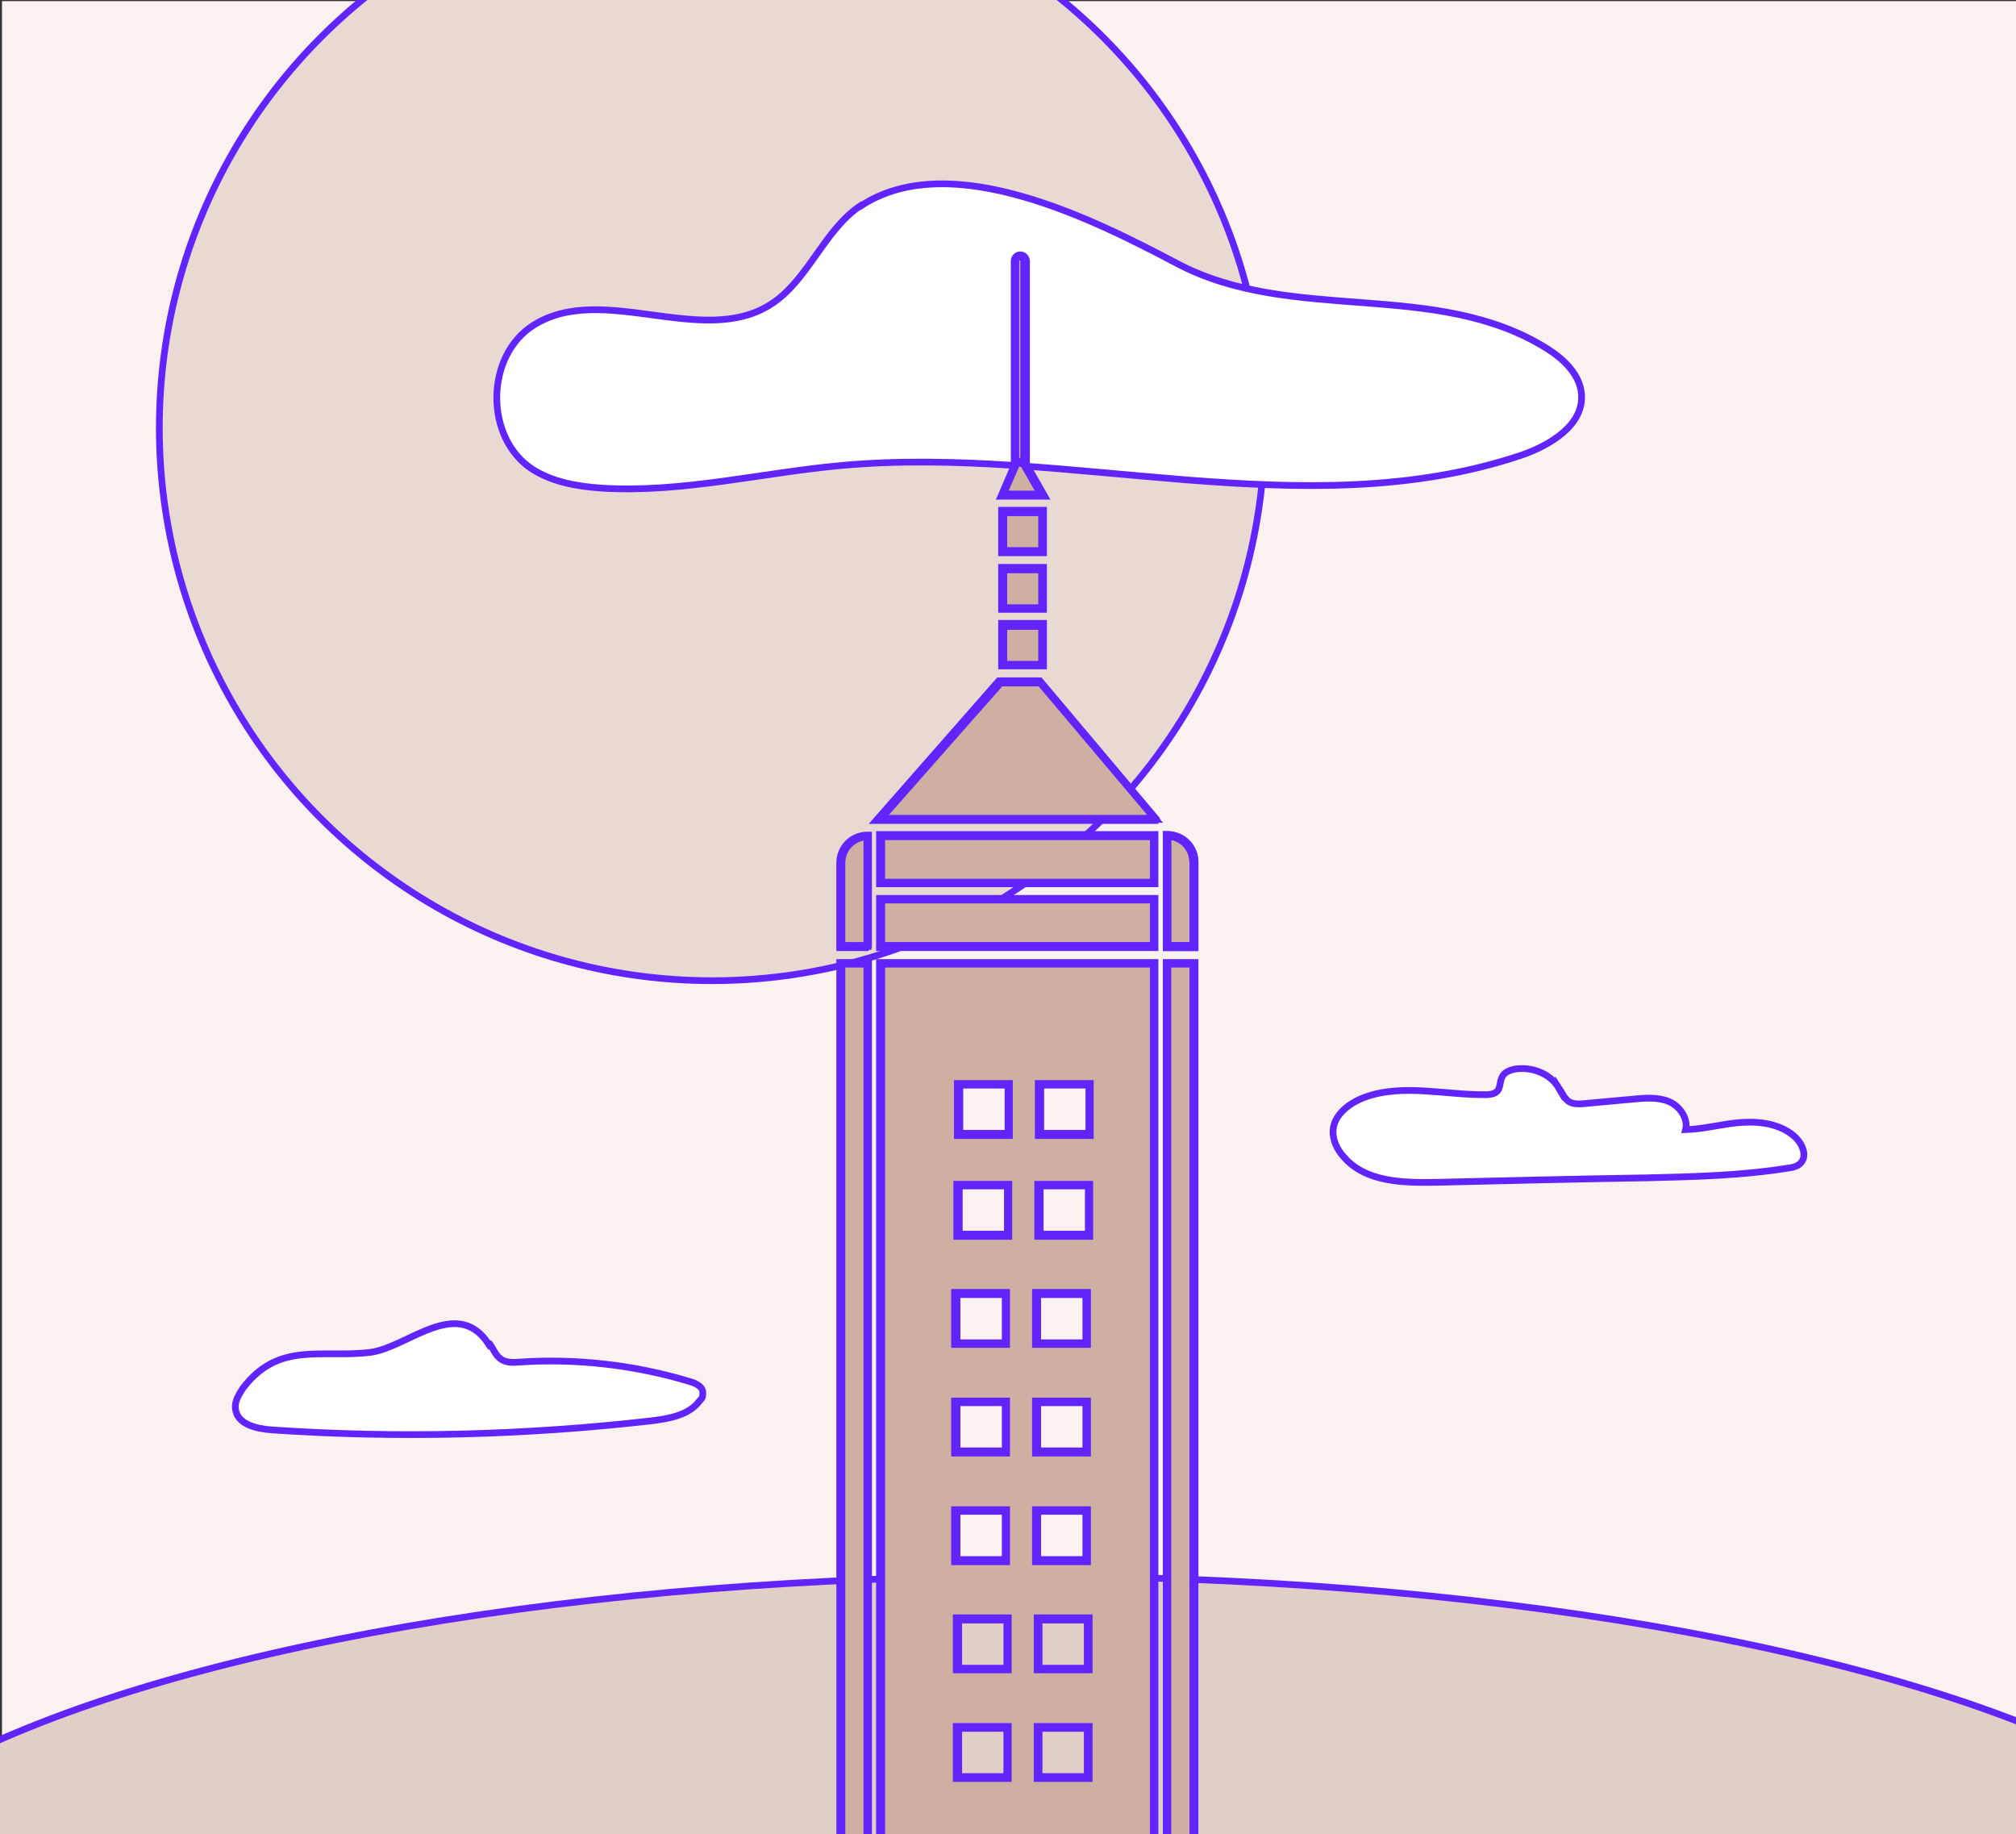
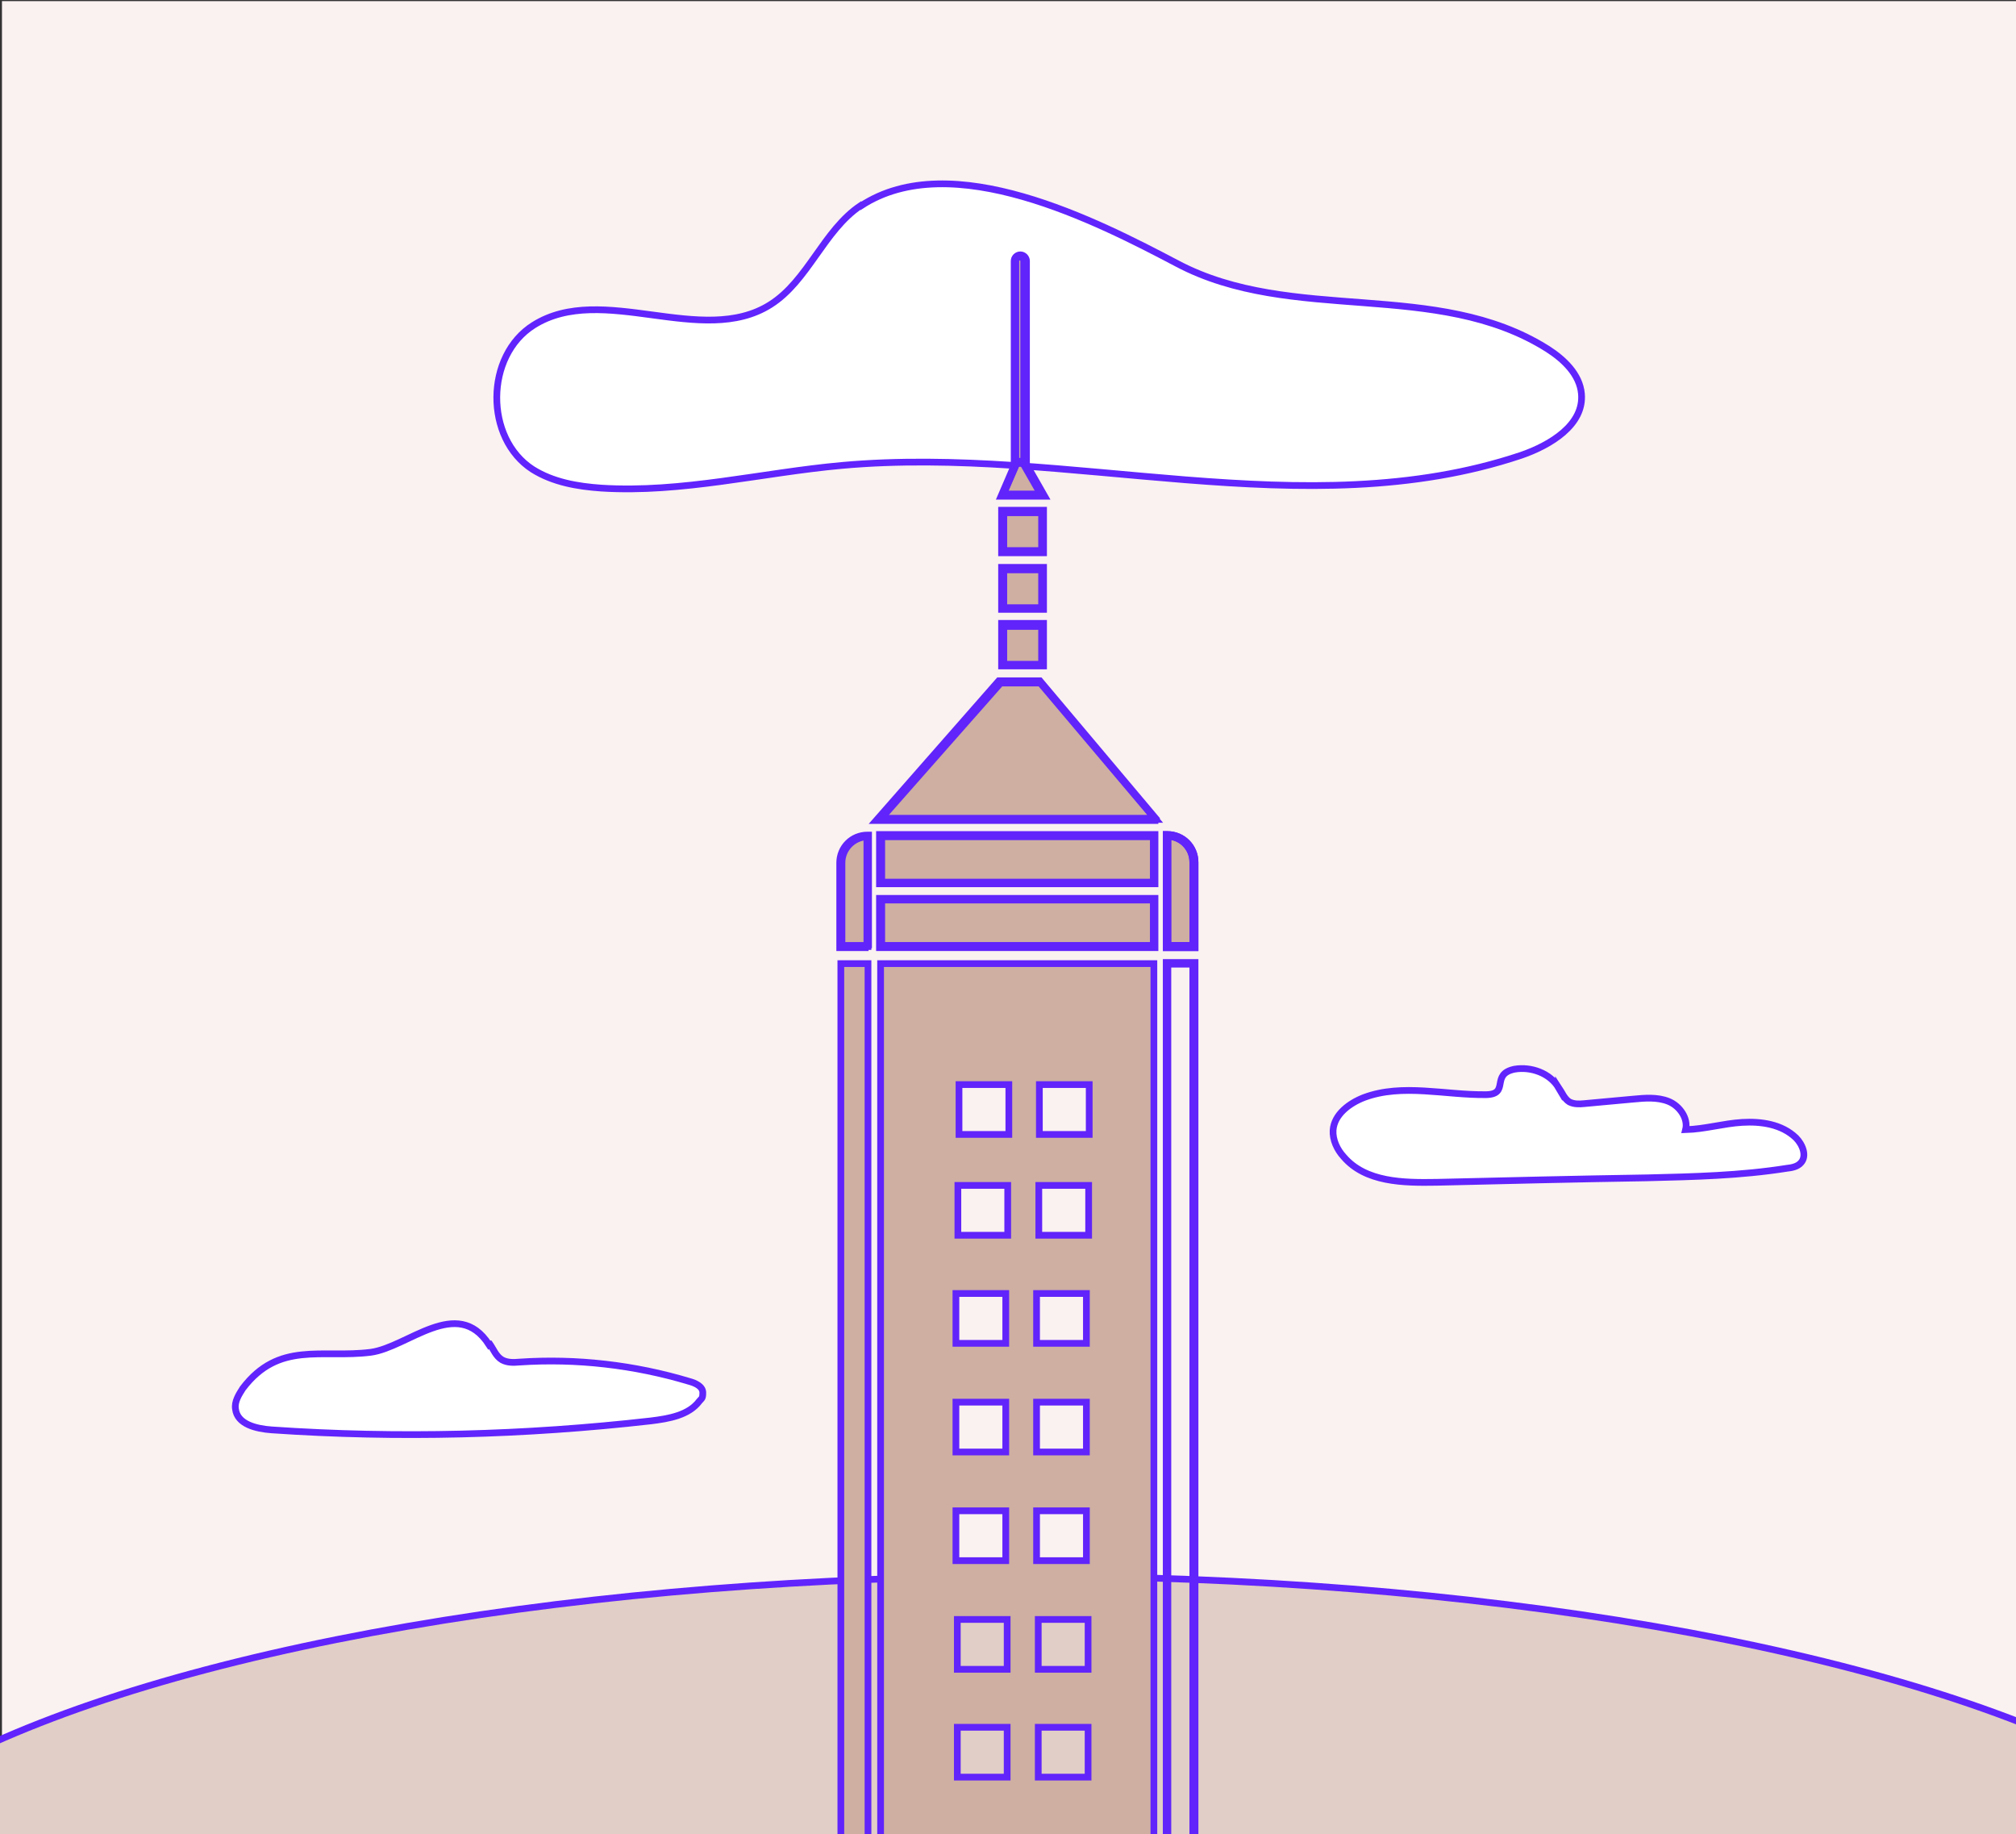
<svg xmlns="http://www.w3.org/2000/svg" viewBox="0 0 720 655">
  <rect x="0" y="0" width="720" height="655" fill="#333333" stroke="none" />
  <path d="m.7.4h719.3v656.2h-719.3z" fill="#faf1f1" />
  <g stroke-miterlimit="10" stroke-width="2.4">
    <ellipse cx="368.2" cy="696.3" fill="#e1cec6" rx="445.5" ry="133.4" stroke="#6124fc" />
-     <circle cx="254.3" cy="152.8" fill="#e8dad3" r="197.4" stroke="#6124fc" />
    <path d="m556.7 388.4c1.2 1.8 2 4 3.8 5.1 1.6.8 3.4.8 5.3.6 5.9-.6 11.5-1 17.4-1.6 4.2-.4 8.7-.8 12.7.8s7.1 6.1 6.1 10.1c6.9-.2 13.5-2.2 20.2-2.6s14.1.6 19.2 5.5c2.4 2.4 4 6.5 1.8 8.9-1.2 1.4-3.2 1.8-5.1 2-16.4 2.6-33.1 3-49.9 3.4-25.1.4-50.1 1-75.2 1.6-11.9.2-25.3 0-33.1-9.1-2.4-2.6-4-6.1-3.8-9.5.4-5.7 5.9-9.7 11.1-11.7 13.7-5.1 28.9-.8 43.6-1 8.5-.2 1.4-7.3 10.1-9.1 5.9-1 12.7 1.4 15.8 6.7z" fill="#fff" stroke="#6124fc" />
    <path d="m174.9 479.9c1.4 2 2.2 4.4 4.4 5.7 1.8 1 4 1 6.1.8 20.4-1.4 41.2 1 60.8 6.9 2.2.6 4.8 1.8 4.8 4s-.4 2-1.2 3c-3.8 5.1-10.9 6.3-17.4 7.1-44.9 5.1-90.3 6.3-135.4 3.2-5.5-.4-12.3-2-12.9-7.5-.4-2.6 1.2-5.1 2.6-7.3 12.9-17 28.1-10.7 45.7-12.9 13.3-1.8 30.9-20.2 42.2-2.8l.2-.2z" fill="#fff" stroke="#6124fc" />
    <path d="m307.4 73.4c-13.3 8.9-18.8 26.9-32.3 35.4-24.4 15.4-60-8.1-84.5 7.3-17.4 10.9-17.6 40.4-.4 51.5 7.3 4.6 16 6.1 24.6 6.7 28.7 1.8 57.2-5.5 85.9-8.1 81-7.3 165.5 22.2 242.5-3.6 10.5-3.6 22.6-10.9 21.6-22-.6-6.9-6.3-12.3-12.1-16-39.8-25.1-91.1-8.7-132.3-30.5-28.5-15-80.6-41.8-112.9-20.6z" fill="#fff" stroke="#6124fc" />
    <g fill="#ceafa2" stroke="#6124fa">
      <path d="m314.5 321.3h97.6v16.8h-97.6z" />
      <path d="m412.5 338.4h-98.4v-17.6h98.4zm-97.6-.8h97v-16.2h-97z" />
      <path d="m314.5 298.4h97.6v16.8h-97.6z" />
      <path d="m412.5 315.6h-98.4v-17.6h98.4zm-97.6-.6h97v-16.2h-97z" />
      <path d="m357.1 243.5h14.3l41.4 49.1h-99.2l43.4-49.1z" />
      <path d="m413.7 293h-100.8l43.8-49.9h14.7l42 49.9h.2zm-99-.8h97.6l-40.8-48.3h-14.1l-42.6 48.3z" />
      <path d="m358.1 223.3h14.3v14.3h-14.3z" />
      <path d="m372.7 237.8h-15v-15.2h15zm-14.2-.6h13.5v-13.5h-13.5z" />
      <path d="m358.1 202.9h14.3v14.3h-14.3z" />
      <path d="m372.7 217.6h-15v-15h15zm-14.2-.6h13.5v-13.5h-13.5z" />
      <path d="m358.1 182.7h14.3v14.3h-14.3z" />
      <path d="m372.7 197.4h-15v-15.2h15zm-14.2-.8h13.5v-13.5h-13.5z" />
      <path d="m372.5 176.8h-14.3l6.1-14.3 8.3 14.3z" />
      <path d="m373.1 177.2h-15.6l6.7-15.6zm-14.6-.8h13.1l-7.5-13.1-5.7 13.1z" />
      <path d="m366 165.1h-3.6v-71.9c0-1 .8-1.8 1.8-1.8s1.8.8 1.8 1.8z" />
      <path d="m366.4 165.5h-4.2v-72.3c0-1.2 1-2.2 2.2-2.2s2.2 1 2.2 2.2v72.3zm-3.6-.8h2.8v-71.5c0-.8-.6-1.4-1.4-1.4s-1.4.6-1.4 1.4z" />
      <path d="m426.4 338h-9.7v-39.6c5.3 0 9.7 4.2 9.7 9.7v30.1z" />
      <path d="m426.8 338.4h-10.3v-40.4h.4c5.5 0 9.9 4.4 9.9 9.9zm-9.7-.8h8.9v-29.7c0-5.1-4-9.1-8.9-9.3z" />
      <path d="m426.8 338.4h-10.3v-40.4h.4c5.5 0 9.9 4.4 9.9 9.9zm-9.7-.8h8.9v-29.7c0-5.1-4-9.1-8.9-9.3z" />
      <path d="m300.3 338h9.7v-39.6c-5.3 0-9.7 4.2-9.7 9.7v30.1z" />
      <path d="m310.2 338.4h-10.3v-30.3c0-5.5 4.4-9.9 9.9-9.9h.4v40.4zm-9.5-.8h8.9v-38.8c-4.8.2-8.9 4.2-8.9 9.3v29.7z" />
      <path d="m300.3 344.1h9.7v340.2h-9.7z" />
-       <path d="m310.2 684.6h-10.3v-340.9h10.3zm-9.5-.9h8.9v-339.4h-8.9z" />
-       <path d="m416.7 344.1h9.7v340.2h-9.7z" />
      <path d="m426.8 684.6h-10.3v-340.9h10.3zm-9.7-.9h8.9v-339.4h-8.9z" />
      <path d="m400.1 668.4h-72.7v-308.9h72.7zm-71.9-.8h71.3v-307.5h-71.3z" />
      <path d="m314.5 344.1v340.2h97.6v-340.2zm55.7 117.8h17.8v17.8h-17.8zm0 38.8h17.8v17.8h-17.8zm-28.8-38.8h17.8v17.8h-17.8zm0 38.8h17.8v17.8h-17.8zm0 38.8h17.8v17.8h-17.8zm18.3 95.1h-17.8v-17.8h17.8zm0-38.5h-17.8v-17.8h17.8zm.2-155h-17.8v-17.8h17.8zm.4-36h-17.8v-17.8h17.8zm9.9 134.4h17.8v17.8h-17.8zm18.4 95.1h-17.8v-17.8h17.8zm0-38.5h-17.8v-17.8h17.8zm.2-155h-17.8v-17.8h17.8zm.2-36h-17.8v-17.8h17.8z" />
-       <path d="m412.5 684.6h-98.4v-340.9h98.4zm-97.6-.9h97v-339.4h-97zm74.1-48.6h-18.6v-18.6h18.6zm-17.9-.7h17.2v-17.2h-17.2zm-11 .7h-18.6v-18.6h18.6zm-17.7-.7h17.2v-17.2h-17.2zm46.6-38.1h-18.6v-18.6h18.6zm-17.9-.6h17.2v-17.2h-17.2zm-11 .6h-18.6v-18.6h18.6zm-17.7-.6h17.2v-17.2h-17.2zm46-38h-18.6v-18.6h18.6zm-17.8-.8h17.2v-17.2h-17.2zm-11.1.8h-18.6v-18.6h18.6zm-17.7-.8h17.2v-17.2h-17.2zm46.6-38h-18.6v-18.6h18.6zm-17.8-.8h17.2v-17.2h-17.2zm-11.1.8h-18.6v-18.6h18.6zm-17.7-.8h17.2v-17.2h-17.2zm46.6-38h-18.6v-18.6h18.6zm-17.8-.6h17.2v-17.2h-17.2zm-11.1.6h-18.6v-18.6h18.6zm-17.7-.6h17.2v-17.2h-17.2zm47.4-38h-18.6v-18.6h18.6zm-17.7-.8h17.2v-17.2h-17.2zm-11.2.8h-18.6v-18.6h18.6zm-17.7-.8h17.2v-17.2h-17.2zm46.8-35.2h-18.6v-18.6h18.6zm-17.7-.8h17.2v-17.2h-17.2zm-11.2.8h-18.6v-18.6h18.6zm-17.7-.8h17.2v-17.2h-17.2z" />
    </g>
  </g>
</svg>